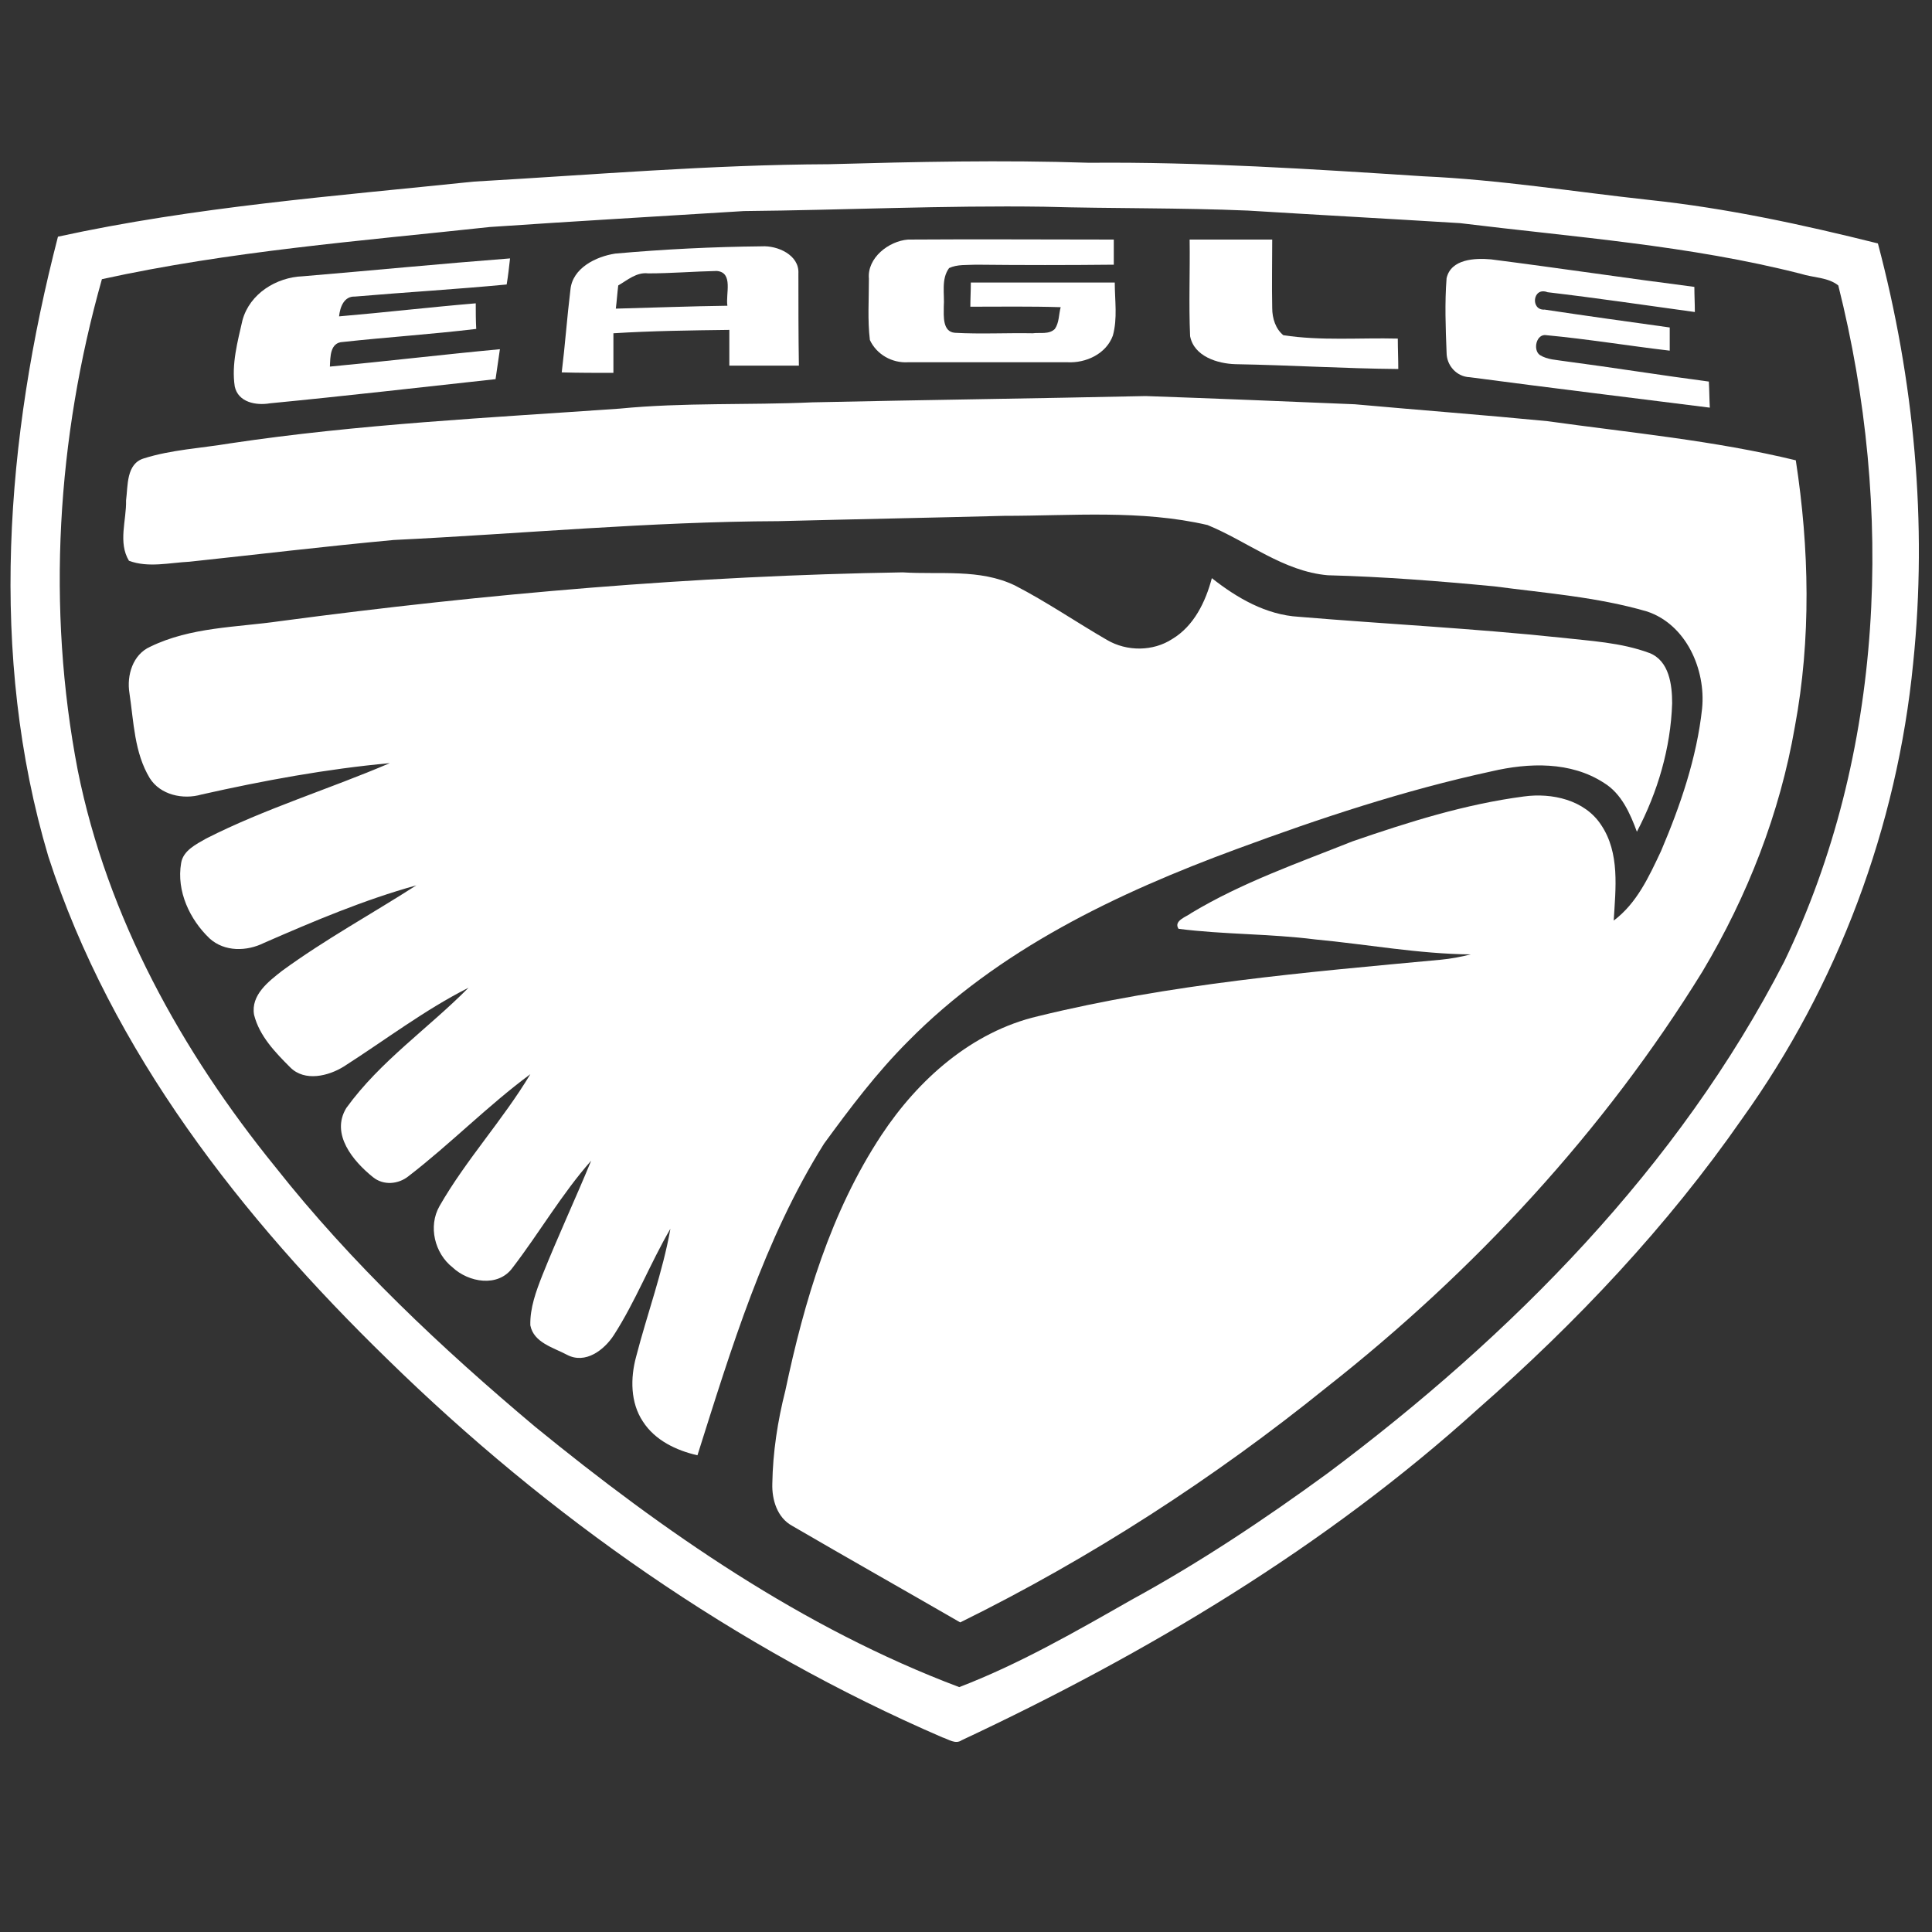
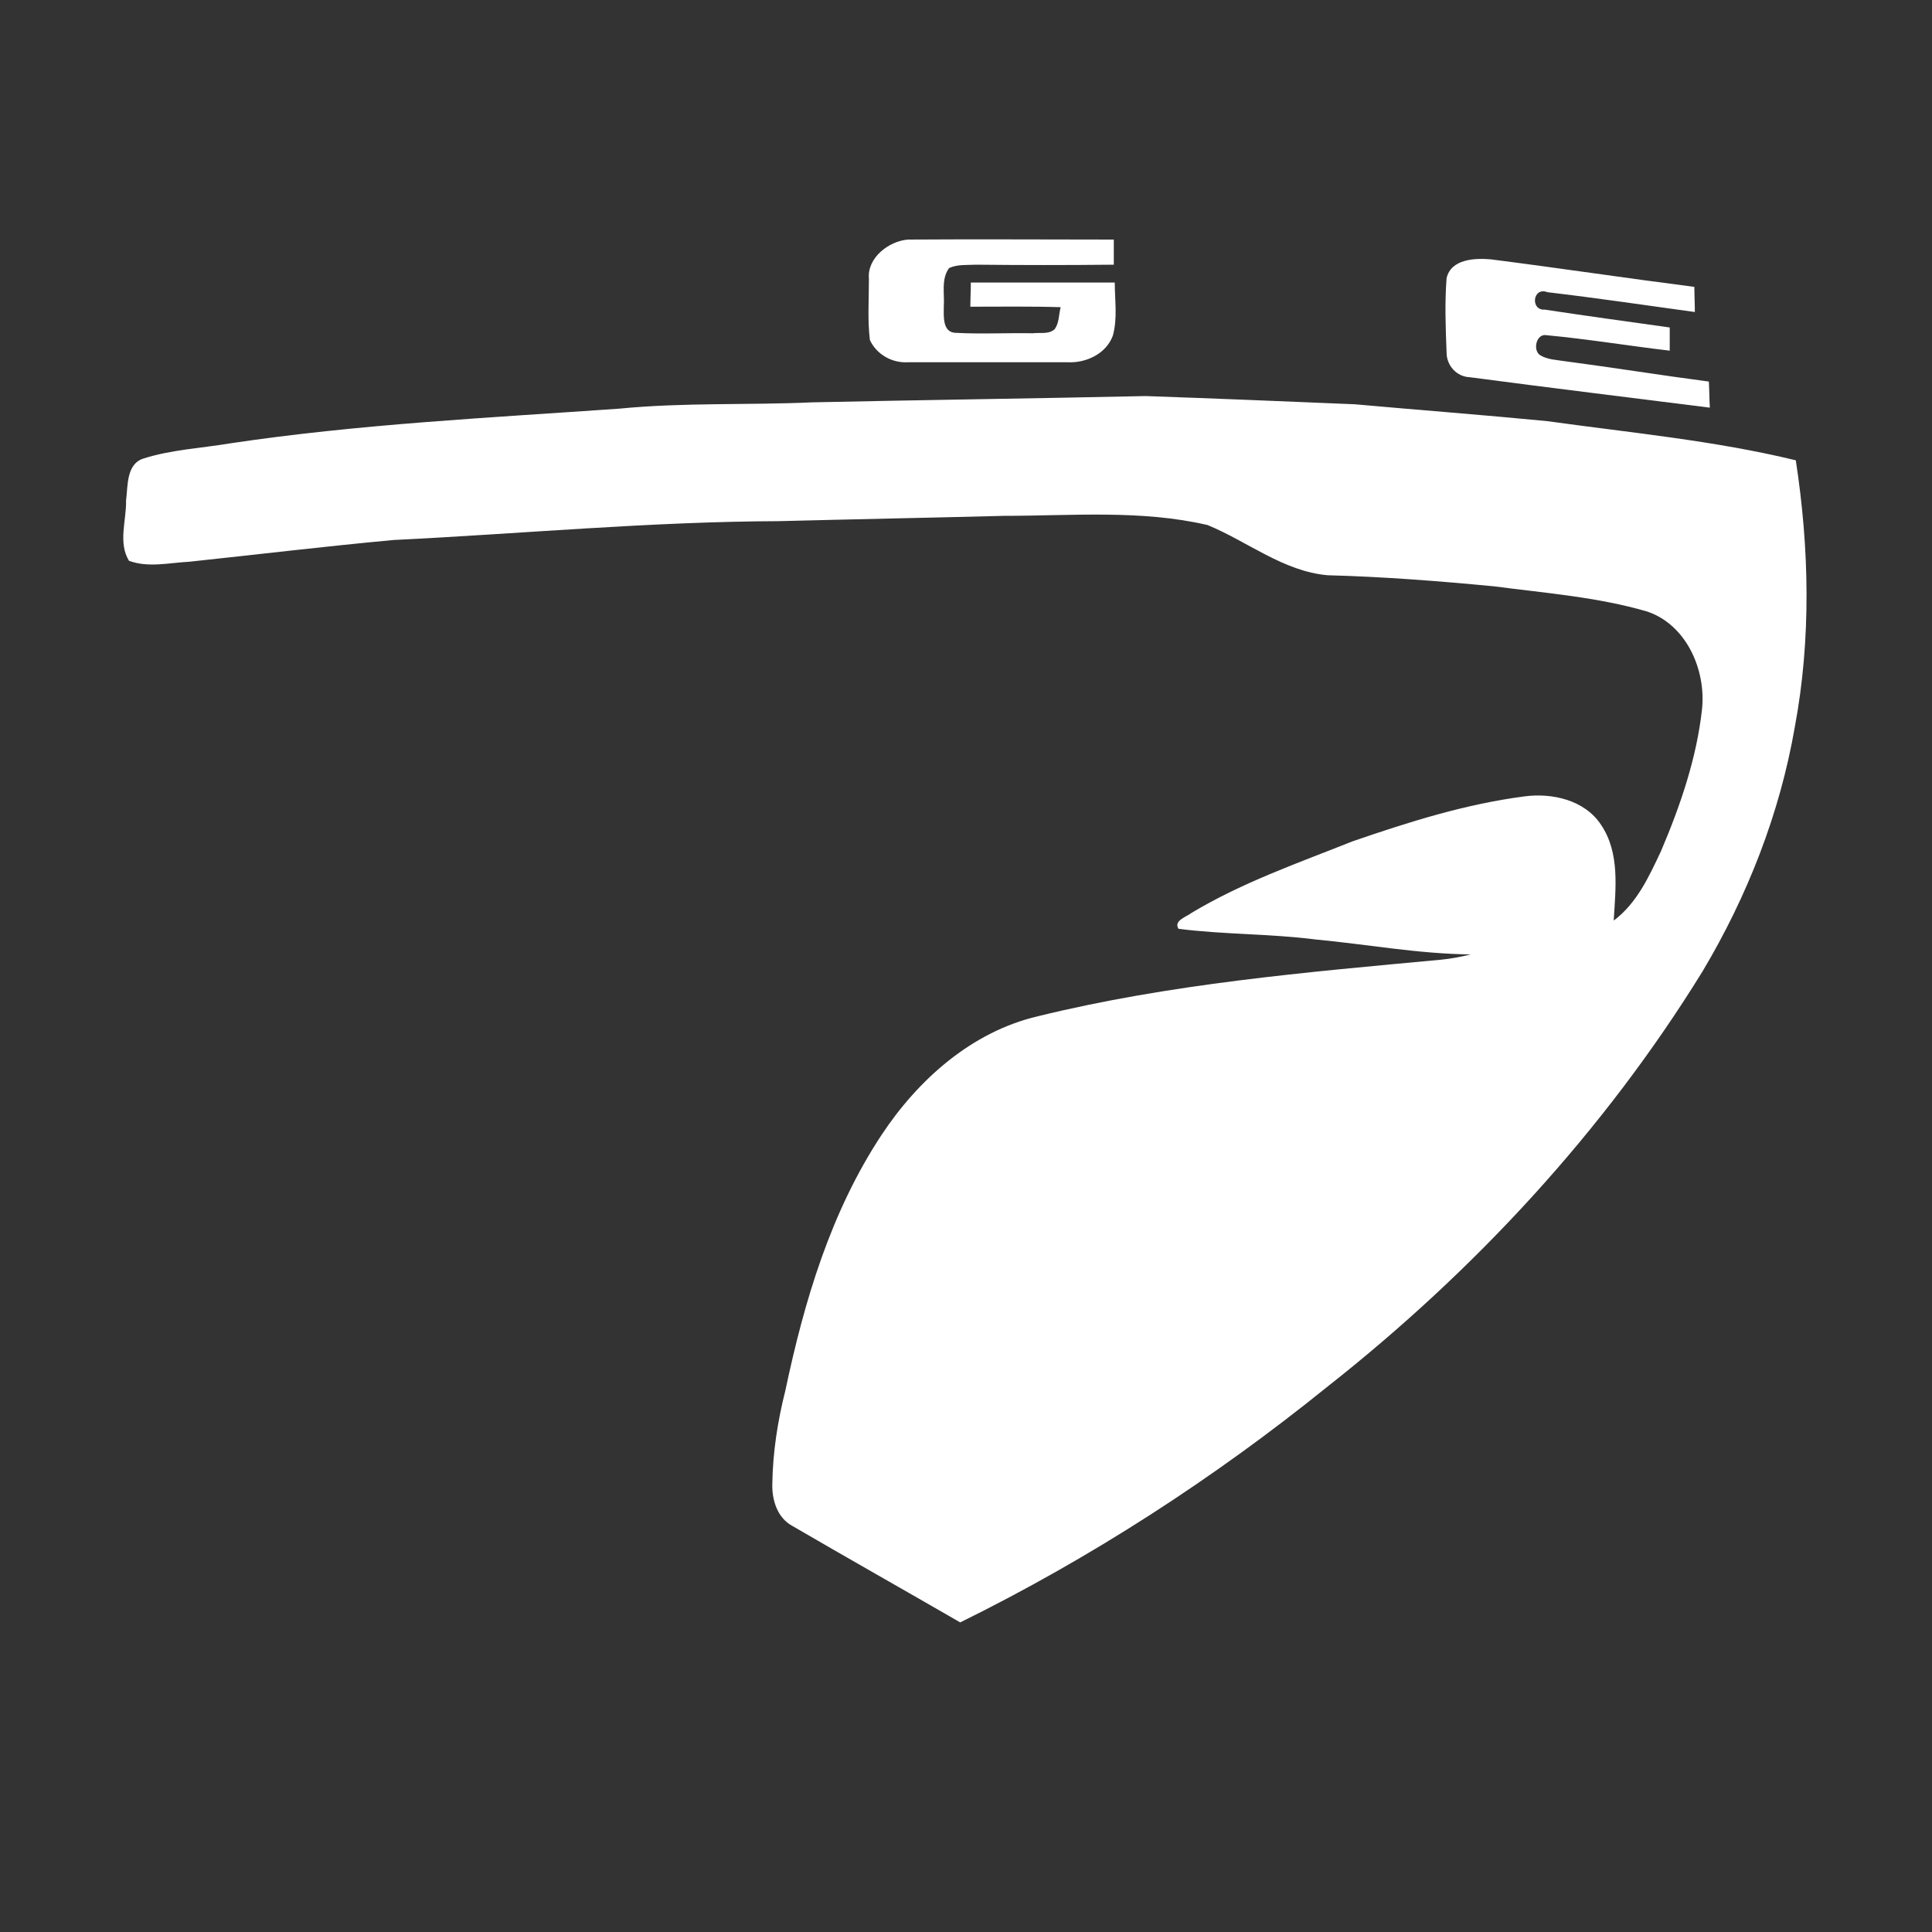
<svg xmlns="http://www.w3.org/2000/svg" width="20" height="20" viewBox="0 0 20 20" fill="none">
  <rect x="0" y="0" width="20" height="20" fill="#333333" stroke="none" />
-   <path d="M19.44 2.52C18.66 2.325 17.875 2.155 17.075 2.07C16.295 1.985 15.52 1.86 14.735 1.825C13.58 1.75 12.43 1.675 11.275 1.685C10.375 1.655 9.48 1.675 8.58 1.7C7.355 1.705 6.13 1.81 4.905 1.88C3.465 2.03 2.02 2.14 0.6 2.45C0.06 4.535 -0.12 6.78 0.5 8.865C1.155 10.89 2.505 12.605 4.01 14.07C5.675 15.7 7.615 17.06 9.755 17.985C9.82 18.005 9.89 18.06 9.955 18.015C11.875 17.115 13.72 16.015 15.3 14.585C16.32 13.69 17.26 12.695 18.035 11.58C19.025 10.2 19.64 8.555 19.805 6.865C19.955 5.415 19.815 3.935 19.44 2.52ZM18.47 9.955C17.375 12.085 15.65 13.825 13.745 15.25C13.095 15.725 12.42 16.175 11.715 16.56C11.135 16.89 10.555 17.225 9.93 17.465C8.31 16.855 6.87 15.855 5.54 14.77C4.57 13.955 3.64 13.08 2.85 12.08C1.88 10.885 1.11 9.495 0.805 7.975C0.48 6.29 0.59 4.535 1.055 2.89C2.375 2.6 3.73 2.495 5.07 2.35C5.945 2.29 6.82 2.24 7.7 2.185C8.735 2.175 9.775 2.125 10.81 2.14C11.515 2.16 12.215 2.15 12.92 2.18C13.65 2.225 14.385 2.265 15.115 2.31C16.295 2.455 17.49 2.54 18.645 2.835C18.77 2.875 18.925 2.87 19.03 2.955C19.61 5.265 19.51 7.8 18.47 9.955Z" fill="white" />
  <path d="M8.995 2.885C8.975 2.67 9.2 2.495 9.4 2.48C10.11 2.475 10.82 2.48 11.53 2.48C11.53 2.565 11.53 2.655 11.53 2.74C11.055 2.745 10.58 2.745 10.105 2.74C10.01 2.745 9.91 2.735 9.825 2.775C9.74 2.89 9.78 3.045 9.77 3.175C9.77 3.27 9.755 3.435 9.885 3.445C10.155 3.46 10.42 3.445 10.69 3.45C10.765 3.44 10.86 3.465 10.92 3.405C10.965 3.34 10.96 3.255 10.98 3.18C10.665 3.17 10.355 3.175 10.045 3.175C10.045 3.09 10.05 3.01 10.05 2.925C10.545 2.925 11.045 2.925 11.54 2.925C11.54 3.11 11.57 3.295 11.52 3.475C11.45 3.665 11.24 3.76 11.05 3.75C10.5 3.75 9.95 3.75 9.4 3.75C9.235 3.76 9.075 3.67 9.005 3.52C8.98 3.315 8.995 3.1 8.995 2.885Z" fill="white" />
-   <path d="M12.315 2.48C12.6 2.48 12.885 2.48 13.17 2.48C13.17 2.715 13.165 2.95 13.17 3.19C13.17 3.295 13.205 3.405 13.285 3.47C13.675 3.53 14.075 3.495 14.47 3.505C14.47 3.61 14.475 3.715 14.475 3.82C13.915 3.815 13.355 3.78 12.79 3.77C12.605 3.765 12.36 3.69 12.32 3.48C12.305 3.145 12.32 2.81 12.315 2.48Z" fill="white" />
-   <path d="M3.135 2.86C3.85 2.8 4.565 2.73 5.28 2.675C5.27 2.765 5.26 2.855 5.245 2.945C4.72 2.995 4.2 3.025 3.675 3.07C3.56 3.065 3.52 3.18 3.51 3.275C3.98 3.235 4.45 3.18 4.925 3.14C4.925 3.23 4.925 3.315 4.93 3.405C4.47 3.46 4.01 3.49 3.55 3.54C3.415 3.545 3.42 3.695 3.415 3.795C4 3.74 4.585 3.67 5.175 3.615C5.16 3.72 5.145 3.825 5.13 3.925C4.35 4.01 3.57 4.1 2.795 4.175C2.65 4.2 2.465 4.165 2.43 4C2.395 3.77 2.46 3.535 2.51 3.315C2.585 3.04 2.86 2.87 3.135 2.86Z" fill="white" />
  <path d="M14.975 2.88C15.02 2.68 15.27 2.67 15.435 2.685C16.14 2.775 16.84 2.88 17.54 2.97C17.54 3.055 17.545 3.145 17.545 3.23C17.035 3.16 16.53 3.085 16.02 3.025C15.865 2.965 15.84 3.215 15.99 3.205C16.42 3.27 16.855 3.33 17.285 3.39C17.285 3.45 17.285 3.57 17.285 3.63C16.86 3.58 16.435 3.51 16.01 3.47C15.905 3.45 15.865 3.62 15.94 3.675C16.02 3.725 16.115 3.725 16.205 3.74C16.7 3.805 17.195 3.885 17.69 3.95C17.695 4.04 17.695 4.13 17.7 4.22C16.87 4.115 16.045 4.015 15.215 3.905C15.08 3.9 14.975 3.785 14.975 3.65C14.965 3.395 14.955 3.135 14.975 2.88Z" fill="white" />
-   <path d="M8.265 2.83C8.275 2.64 8.05 2.54 7.885 2.55C7.38 2.555 6.875 2.58 6.37 2.625C6.17 2.655 5.925 2.775 5.905 3C5.87 3.285 5.85 3.57 5.815 3.855C5.995 3.86 6.17 3.86 6.35 3.86C6.35 3.725 6.35 3.585 6.35 3.45C6.75 3.425 7.15 3.42 7.55 3.415C7.55 3.54 7.55 3.66 7.55 3.785C7.79 3.785 8.03 3.785 8.27 3.785C8.265 3.465 8.265 3.145 8.265 2.83ZM7.53 3.165C7.145 3.17 6.76 3.185 6.375 3.195C6.385 3.115 6.39 3.035 6.4 2.955C6.495 2.9 6.59 2.815 6.71 2.83C6.945 2.83 7.185 2.81 7.42 2.805C7.595 2.82 7.51 3.045 7.53 3.165Z" fill="white" />
  <path d="M8.41 4.165C9.56 4.14 10.71 4.125 11.86 4.1C12.58 4.125 13.305 4.155 14.025 4.185C14.69 4.245 15.355 4.295 16.02 4.36C16.88 4.48 17.745 4.56 18.59 4.765C18.73 5.675 18.75 6.615 18.58 7.525C18.425 8.42 18.09 9.275 17.625 10.055C16.605 11.71 15.26 13.16 13.735 14.36C12.565 15.305 11.29 16.13 9.94 16.795C9.36 16.46 8.775 16.13 8.2 15.795C8.045 15.71 7.99 15.525 7.995 15.36C8 15.035 8.05 14.71 8.13 14.395C8.325 13.47 8.6 12.545 9.125 11.75C9.505 11.175 10.06 10.68 10.745 10.52C12.11 10.185 13.515 10.065 14.915 9.935C15.02 9.925 15.125 9.905 15.225 9.88C14.685 9.875 14.15 9.775 13.615 9.725C13.145 9.665 12.67 9.675 12.2 9.615C12.145 9.53 12.285 9.49 12.335 9.45C12.86 9.135 13.435 8.935 14 8.71C14.58 8.51 15.165 8.325 15.775 8.245C16.065 8.205 16.405 8.28 16.575 8.54C16.77 8.83 16.725 9.195 16.705 9.53C16.945 9.35 17.07 9.075 17.195 8.81C17.395 8.34 17.565 7.845 17.62 7.335C17.66 6.93 17.455 6.465 17.05 6.33C16.535 6.18 16 6.14 15.47 6.07C14.895 6.015 14.32 5.97 13.745 5.955C13.285 5.915 12.915 5.605 12.5 5.435C11.81 5.275 11.095 5.34 10.395 5.34C9.615 5.36 8.84 5.375 8.06 5.395C6.73 5.4 5.405 5.525 4.075 5.59C3.37 5.655 2.665 5.74 1.96 5.815C1.755 5.825 1.535 5.88 1.335 5.805C1.22 5.615 1.31 5.385 1.305 5.18C1.325 5.03 1.305 4.8 1.49 4.745C1.775 4.655 2.08 4.64 2.38 4.59C3.715 4.39 5.065 4.325 6.415 4.23C7.08 4.165 7.745 4.195 8.41 4.165Z" fill="white" />
-   <path d="M2.9 6.43C5.04 6.145 7.19 5.96 9.345 5.925C9.73 5.95 10.14 5.885 10.505 6.06C10.835 6.23 11.14 6.44 11.46 6.625C11.665 6.745 11.935 6.745 12.135 6.615C12.36 6.48 12.48 6.23 12.545 5.985C12.805 6.19 13.105 6.365 13.445 6.385C14.345 6.46 15.25 6.505 16.15 6.6C16.46 6.635 16.78 6.65 17.075 6.76C17.28 6.84 17.31 7.09 17.31 7.28C17.295 7.745 17.16 8.2 16.945 8.61C16.875 8.42 16.785 8.215 16.605 8.105C16.26 7.88 15.825 7.895 15.44 7.985C14.54 8.18 13.665 8.47 12.8 8.79C11.565 9.245 10.335 9.83 9.4 10.78C9.075 11.105 8.8 11.47 8.53 11.84C7.91 12.83 7.57 13.96 7.22 15.065C7 15.015 6.78 14.91 6.655 14.715C6.525 14.52 6.525 14.265 6.585 14.045C6.7 13.6 6.86 13.17 6.94 12.72C6.73 13.08 6.58 13.47 6.355 13.82C6.255 13.975 6.06 14.125 5.87 14.025C5.73 13.95 5.525 13.9 5.49 13.72C5.485 13.54 5.55 13.365 5.615 13.2C5.775 12.8 5.955 12.415 6.12 12.015C5.815 12.36 5.585 12.76 5.305 13.125C5.155 13.33 4.85 13.275 4.685 13.12C4.5 12.975 4.43 12.695 4.55 12.485C4.825 12.005 5.205 11.595 5.49 11.12C5.05 11.445 4.665 11.84 4.23 12.175C4.125 12.26 3.97 12.275 3.86 12.185C3.655 12.02 3.42 11.74 3.585 11.47C3.935 10.985 4.435 10.645 4.85 10.225C4.395 10.455 3.99 10.765 3.56 11.04C3.4 11.14 3.155 11.2 3.005 11.05C2.85 10.895 2.685 10.725 2.63 10.505C2.595 10.3 2.78 10.16 2.92 10.05C3.365 9.725 3.85 9.46 4.31 9.165C3.77 9.315 3.25 9.535 2.735 9.76C2.555 9.85 2.325 9.855 2.17 9.715C1.965 9.52 1.825 9.225 1.875 8.935C1.895 8.805 2.03 8.74 2.135 8.68C2.745 8.37 3.405 8.17 4.035 7.9C3.38 7.96 2.73 8.08 2.085 8.225C1.895 8.28 1.66 8.23 1.55 8.055C1.39 7.79 1.385 7.475 1.34 7.175C1.31 6.99 1.375 6.775 1.555 6.695C1.975 6.49 2.45 6.495 2.9 6.43Z" fill="white" />
</svg>